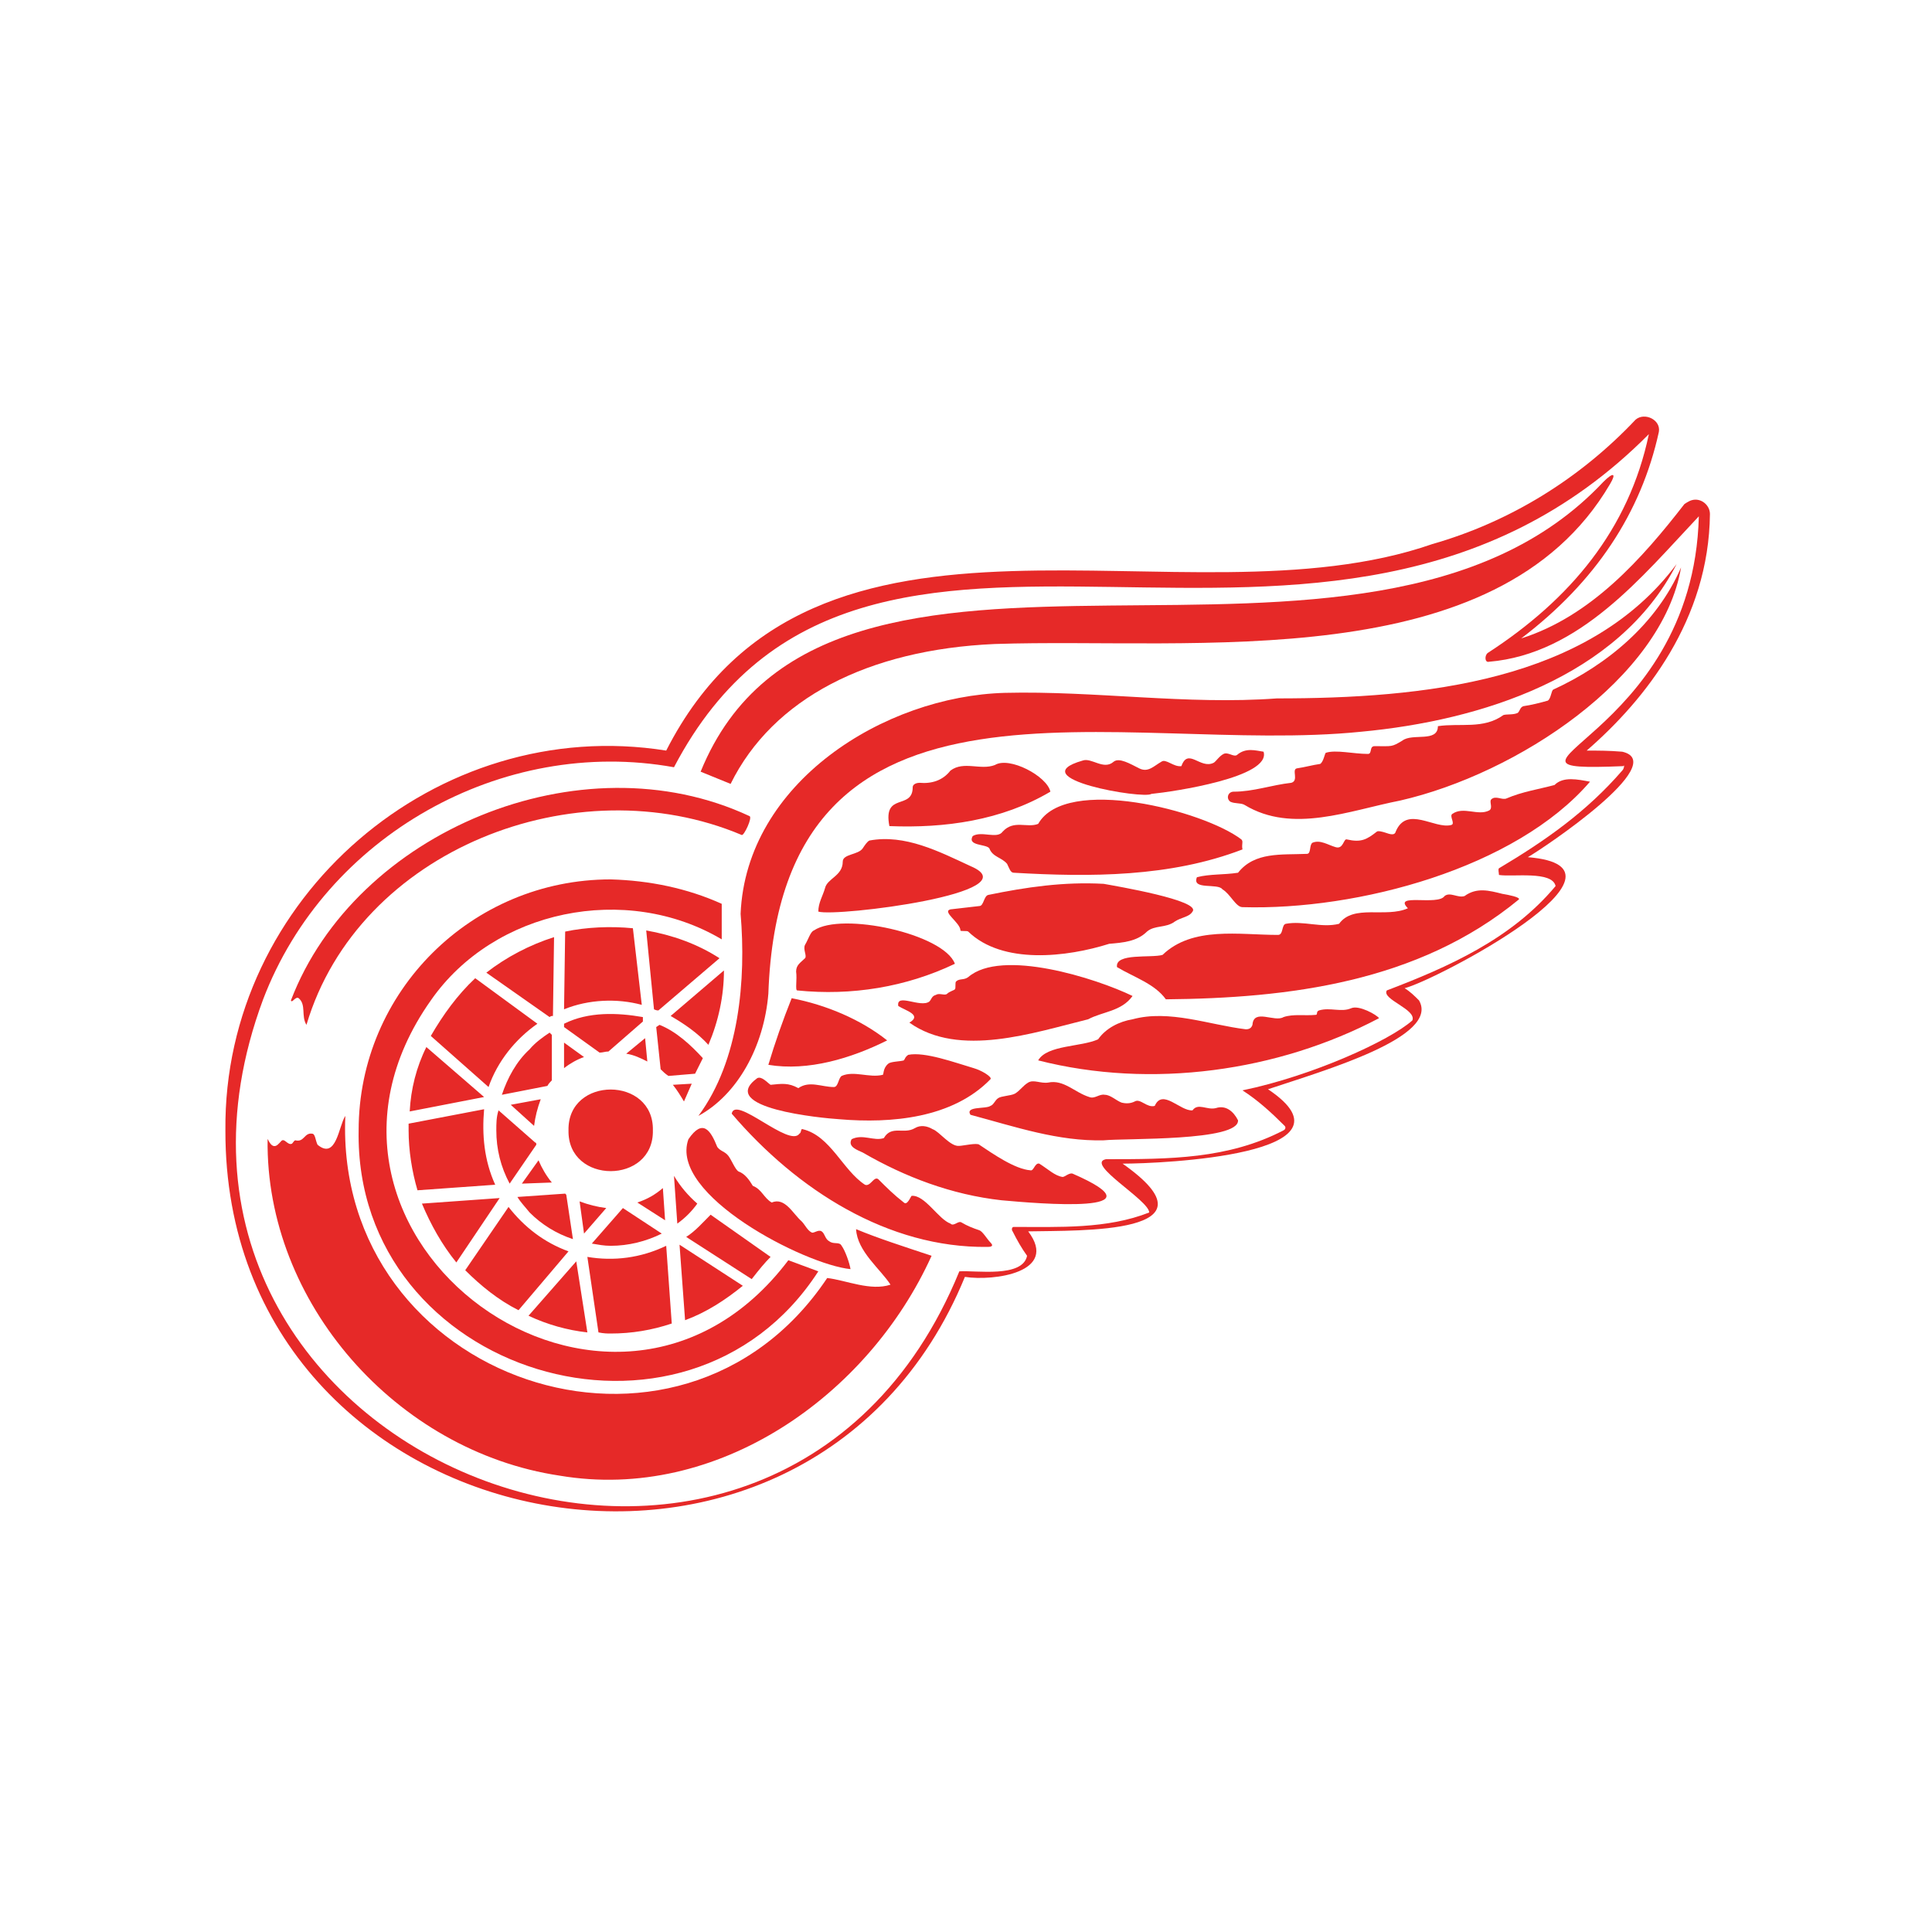
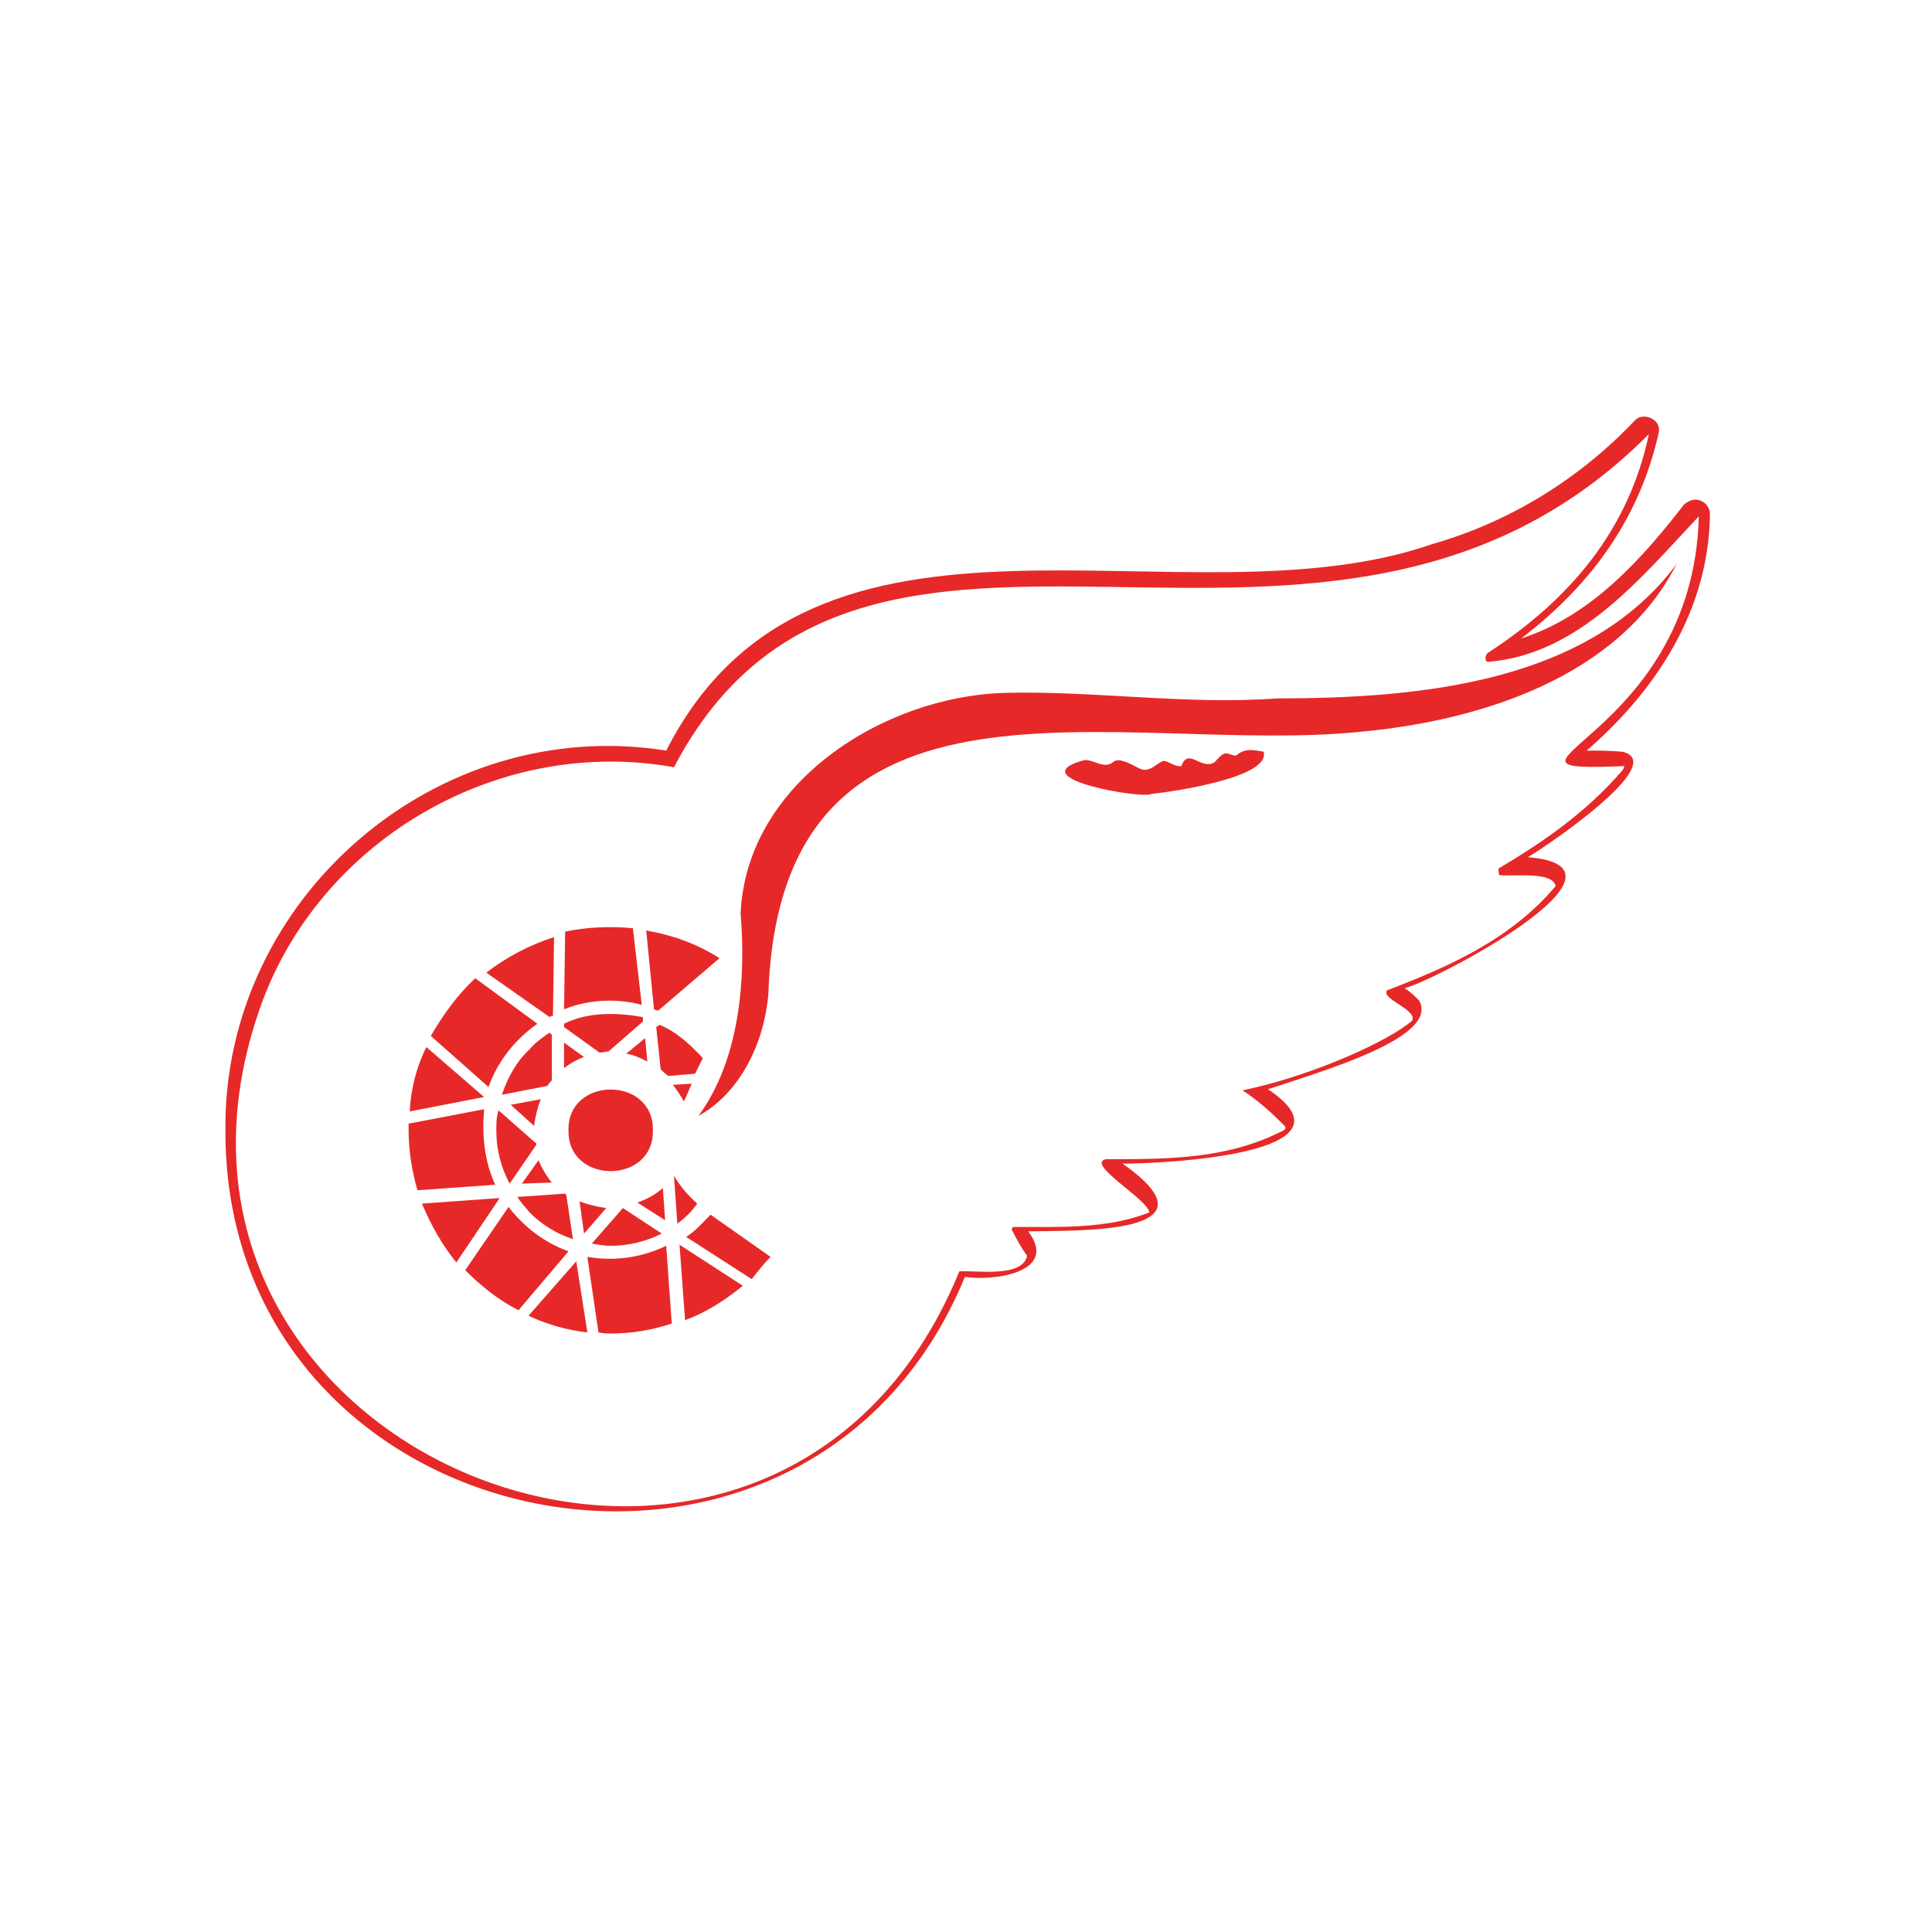
<svg xmlns="http://www.w3.org/2000/svg" version="1.1" id="Layer_1" x="0" y="0" width="174" height="174" style="enable-background:new 0 0 174 174" xml:space="preserve">
  <style>.st0{fill:#e62928}</style>
  <path class="st0" d="M146.1 69.4c-3.2 3.7-6.9 6.3-11.1 8.8-.1.1 0 .4 0 .6 1.2.2 4.8-.4 5.1 1-4 4.8-9.7 7.3-15.2 9.4-.5.8 2.7 1.7 2.3 2.7-2 1.8-9 5-15.3 6.3 1.4.9 2.6 2 3.8 3.2.1.1.1.3-.1.4-5 2.6-10.3 2.6-16 2.6-1.9.4 3.9 3.7 3.9 4.8-3.8 1.5-8.1 1.3-12.2 1.3-.2 0-.2.3-.1.4.4.8.8 1.5 1.3 2.2-.4 2-4.6 1.3-6.1 1.4C69.7 155.4 8.3 131.4 23.7 90c5.6-14.7 21.5-23.7 37-20.9 17.1-32.6 58.7-.7 87.8-30-1.8 8.6-7.1 14.9-14.5 19.7-.3.2-.3.9.1.8 8.2-.7 13.8-7.7 18.9-13.1-.5 20.2-21.5 23.1-6.8 22.5.1-.2.1.2-.1.4m0-1.7c-1.2-.1-2.1-.1-3.2-.1 5.3-4.6 11-11.8 11.1-21.3 0-.7-.6-1.3-1.3-1.3-.4 0-.7.2-1 .4-3.8 4.9-8.4 10.1-14.7 12.1 6.7-5.1 10.8-11.3 12.4-18.6.2-1.1-1.3-1.8-2.1-1.1-5 5.3-11.3 9.2-18.3 11.2-22.4 7.8-55.7-7.5-69 18.6-20.7-3.3-39.9 13.3-39.7 34.2-.1 37.4 52.4 47.8 66.6 13.2 2.6.4 8.5-.4 5.7-4.1 4.7-.1 17.6.3 8.5-6.1 3.5 0 21.9-.8 13.1-6.7 5.1-1.7 15.5-4.7 13.6-8-.4-.4-.8-.8-1.3-1.1 2.8-.7 22.2-10.9 11.1-11.8 1.4-.8 12.9-8.5 8.5-9.5z" />
-   <path class="st0" d="M139.9 62.1c-.2.1-.2.8-.5 1-.7.2-1.5.4-2.2.5-.3.1-.3.4-.5.6-.4.2-1 .1-1.3.2-1.8 1.3-3.9.7-5.9 1 0 1.5-2.3.6-3.2 1.3-1 .6-.9.5-2.5.5-.5 0-.2.7-.6.7-1.3 0-2.9-.4-3.8-.1-.1.1-.2.8-.5 1-.7.1-1.4.3-2.1.4-.5.1.2 1.1-.5 1.3-1.8.2-3.4.8-5.2.8-.5 0-.7.6-.3.9.4.2 1 .1 1.3.3 4.3 2.6 9.4.5 14-.4 10.5-2.4 23.6-11 25.3-21-2.2 5.1-6.7 8.8-11.5 11m-28.1 13.5c-3.4-2.6-15.8-5.8-18.3-1.4-1 .4-2.2-.4-3.2.7-.5.7-1.9-.1-2.7.4-.5.9 1.2.7 1.5 1.1.3.8 1.1.8 1.6 1.4.2.4.3.8.6.8 6.9.4 14.1.4 20.6-2.1-.1-.5.1-.7-.1-.9M71.7 87.5c.1.7-.1 1.7.1 1.7 4.9.5 9.8-.3 14.2-2.4-1-2.7-10.2-4.7-12.7-3-.3.1-.5.8-.8 1.3-.2.4.2 1 0 1.2-.4.4-.8.6-.8 1.2m22.9-16.2c-.3-1.4-3.7-3.2-5-2.4-1.3.5-2.8-.4-4 .5-.7.9-1.7 1.2-2.8 1.1-.2 0-.6.1-.6.4 0 2.1-2.7.4-2.1 3.5 5 .2 10.1-.5 14.5-3.1m-16.3 4.4c-.2.1-.4.4-.6.7-.4.6-1.8.5-1.8 1.2 0 1.3-1.4 1.5-1.6 2.4-.2.7-.6 1.3-.6 2.1 1.6.5 19.4-1.7 13.7-4.1-2.8-1.3-5.9-2.9-9.1-2.3m-9.1 20.2c3.6.6 7.5-.6 10.7-2.2-2.4-1.9-5.5-3.2-8.6-3.8-.8 2-1.5 4-2.1 6m-1 1.2c-3.7 2.7 5.8 3.6 7.4 3.7 4.7.4 10.2-.1 13.6-3.6.2-.2-.8-.8-1.5-1-1.7-.5-4.4-1.5-5.9-1.2-.3.2-.3.4-.4.5-.3.1-1.2.1-1.4.3-.5.4-.4 1-.5 1-1.2.3-2.6-.4-3.7.1-.3.2-.3 1-.7 1-1.1 0-2.2-.6-3.2.1-.9-.5-1.5-.4-2.5-.3-.3-.2-.8-.8-1.2-.6M98 91.8c1.3-.7 3-.7 4-2.1-3.3-1.6-11.8-4.3-14.8-1.7-.4.3-.8.1-1.1.4-.1.1 0 .6-.1.7s-.5.2-.7.4-.7-.1-1 .1c-.4.1-.4.4-.6.6-.8.6-3-.8-2.8.4.6.4 2.2.8 1 1.5 4.5 3.2 11.2.9 16.1-.3m7.8-8.8c.6-.4 1.3-.4 1.6-.9.8-1-6.9-2.3-8-2.5-3.6-.2-7 .3-10.4 1-.4.1-.4 1-.8 1-.9.1-1.7.2-2.6.3-.8.2.9 1.2.9 1.9 0 .1.6 0 .7.1 3.1 3 8.9 2.3 12.7 1.1 1.2-.1 2.5-.2 3.4-1.1.7-.6 1.7-.3 2.5-.9" />
  <path class="st0" d="M103.7 71.5c2-.2 10.8-1.5 10.1-3.8-.7-.1-1.6-.4-2.4.3-.3.2-.8-.3-1.2-.1-.4.2-.7.7-.9.8-1.2.6-2.3-1.4-2.9.3-.7.1-1.4-.7-1.8-.4-.7.4-1.2 1-2 .6s-1.8-1-2.3-.6c-.9.8-2-.4-2.8-.1-5.6 1.6 5.5 3.5 6.2 3" />
  <path class="st0" d="M115 62.9c-8.1.6-16.4-.7-24.5-.5-10.9.3-23.3 8.1-23.8 19.9.5 5.9-.1 13.2-3.8 18.2 3.5-1.9 5.9-6.2 6.3-11 1.1-31.8 31.9-21.4 53.4-23.6 10.7-1 23.2-4.9 28.4-15.1-7.9 10.6-22.8 12.1-36 12.1m-45.6 50.3-5.4-3.8c-.7.7-1.4 1.5-2.2 2l5.9 3.8c.7-.9 1.2-1.5 1.7-2m-7.7 5.7c1.9-.7 3.6-1.8 5.2-3.1l-5.7-3.7.5 6.8m-1-13 .3 4.3c.7-.5 1.3-1.1 1.8-1.8-.8-.7-1.5-1.5-2.1-2.5m-.1-8.2c.4.5.7 1 1 1.5l.7-1.6-1.7.1m2.7-2.4c-1.1-1.2-2.4-2.4-3.9-3l-.3.2.4 3.8c.2.2.4.4.7.6l2.4-.2.7-1.4m-12.5-2.8 3.2 2.3c.3 0 .5-.1.8-.1l3.1-2.7v-.4c-2.3-.4-4.9-.5-7.1.6v.3m7-2-.8-6.9c-2-.2-4.2-.1-6.1.3l-.1 7c2.2-.9 4.8-1 7-.4M55 112.2c1.6 0 3.2-.4 4.6-1.1l-3.5-2.3-2.8 3.2c.6.1 1.1.2 1.7.2m3.8-10.4c.1-4.9-7.7-4.9-7.6 0-.1 4.9 7.7 4.9 7.6 0m.9 5.2c-.7.6-1.4 1-2.3 1.3l2.5 1.6-.2-2.9m5.1-20.7c-2-1.3-4.3-2.1-6.6-2.5l.7 7.1c.2.1.3.1.4.1l5.5-4.7m-8.4 8.6c.7.1 1.3.4 1.9.7l-.2-2.1-1.7 1.4m-5.6 1.3c.5-.4 1.2-.8 1.8-1l-1.8-1.3v2.3m-3.1 13c1.1 1.1 2.4 1.9 3.9 2.4l-.6-4-.1-.1-4.3.3c.3.5.7.9 1.1 1.4m2-2.7c-.5-.6-.9-1.3-1.2-2l-1.5 2.1 2.7-.1m-1.6-5.1c.1-.8.3-1.6.6-2.4l-2.7.5 2.1 1.9m-.4-6.9c-1.2 1.1-2 2.6-2.5 4.1l4.1-.8c.1-.2.3-.4.4-.5v-4.1l-.2-.2c-.6.4-1.3.9-1.8 1.5m-3 7.3c0 1.7.4 3.3 1.2 4.8l2.4-3.5c0-.1 0-.2-.1-.2l-3.3-2.9c-.2.6-.2 1.2-.2 1.8m4.8-10.2c.1-.1.2-.1.3-.1l.1-7.1c-2.2.7-4.3 1.8-6.1 3.2l5.7 4m-10.7 1.7 5.2 4.6c.8-2.3 2.4-4.3 4.4-5.7l-5.6-4.1c-1.6 1.5-2.9 3.3-4 5.2m-1.9 6.8 6.7-1.3-5.2-4.5c-.9 1.8-1.4 3.8-1.5 5.8m-.1 1.7c0 1.8.3 3.7.8 5.4l7-.5c-1-2.2-1.2-4.5-1-6.8l-6.8 1.3v.6m8.2 6.1-7 .5c.8 1.9 1.8 3.7 3.1 5.3l3.9-5.8m6.2 4.8c-2.2-.8-4-2.2-5.4-4l-3.9 5.7c1.4 1.4 3 2.7 4.8 3.6l4.5-5.3m.7.9-4.3 4.9c1.7.8 3.5 1.3 5.3 1.5l-1-6.4m.3-5.4.4 2.9 2-2.3c-.8-.1-1.6-.3-2.4-.6m2.8 11.9c1.9 0 3.7-.3 5.5-.9l-.5-7c-2.3 1.1-4.7 1.4-7.1 1l1 6.8c.5.1.8.1 1.1.1" />
-   <path class="st0" d="m65.2 87.4-4.8 4.1c1.2.7 2.4 1.5 3.4 2.6.9-2.1 1.4-4.4 1.4-6.7" />
-   <path class="st0" d="M55 79.2c-12.5 0-22.7 10.1-22.7 22.6-.4 22 29.5 31.1 41.4 12.7l-2.7-1c-15.8 20.9-47.3-2-32.2-23.4 5.7-8.2 17.6-10.6 26.2-5.5v-3.2c-3.1-1.4-6.5-2.1-10-2.2" />
-   <path class="st0" d="M75.8 112.2c-.2-.4-.7-.1-1.1-.4-.4-.2-.4-.7-.7-.9s-.7.2-.9.1c-.4-.2-.6-.7-.9-1-.8-.7-1.5-2.2-2.7-1.7-.7-.4-.9-1.2-1.7-1.5-.3-.5-.7-1.1-1.3-1.3-.3-.2-.6-1-.9-1.4s-.7-.4-1-.8c-.6-1.5-1.3-2.6-2.6-.7-1.8 5 10.5 11.3 14.6 11.7-.1-.6-.5-1.7-.8-2.1M89.6 58c18-.6 45.2 3 55.4-14.4.6-1 .3-1.1-.6-.2-21.5 22.9-69.9-1.9-81.3 26.1l2.7 1.1c3.8-7.7 12.4-12.1 23.8-12.6M26.9 89.9c.7.6.2 1.6.7 2.4 4.7-15.8 24.3-23.4 39.2-17.1.2.1 1-1.6.7-1.7-15.2-7.1-35.5 1.4-41.3 16.6.1.3.4-.4.7-.2" />
-   <path class="st0" d="M80.2 115.7c-1.8.6-4-.4-5.7-.6-13.3 19.9-44.4 9.3-43.4-14.6-.6.9-.8 4-2.5 2.6-.2-.4-.2-1-.5-1-.7-.1-.7.8-1.5.6-.1 0-.2.2-.3.3-.4.2-.7-.6-1-.2-.2.2-.4.5-.7.4-.3-.1-.5-.7-.5-.6-.2 14.7 11.6 28.1 26.3 30.3 14.2 2.4 27.8-7.2 33.5-19.8-2.4-.8-4.9-1.6-6.8-2.4.1 2 2.2 3.6 3.1 5m8-4.9c-.6-.2-1.1-.4-1.6-.7-.3-.2-.7.4-1 .1-1.1-.4-2.3-2.6-3.5-2.5-.1.1-.4.9-.7.6-.9-.7-1.5-1.3-2.3-2.1-.4-.3-.7.7-1.2.5-2-1.3-3.1-4.4-5.6-5-.2-.1-.1.3-.3.4-.9 1.3-5.8-3.5-6.1-1.8 5.9 6.9 14.1 12.1 23 12 .2 0 .7 0 .3-.4-.3-.3-.7-1-1-1.1m8.4-5.1c-.3-.1-.7.3-.9.3-.7-.1-1.3-.7-2.1-1.2-.4-.1-.5.7-.8.6-1.4-.1-3.4-1.5-4.6-2.3-.2-.2-1.5.1-1.8.1-.8.1-1.8-1.3-2.4-1.5-.5-.3-1.1-.4-1.6-.1-1 .6-2.1-.3-2.8.9-.9.3-1.9-.4-2.9.1-.4.7.6 1 1 1.2 3.8 2.2 8 3.8 12.5 4.3 3.3.3 14.9 1.3 6.4-2.4m12.9-5.9c-.8.2-1.6-.5-2.1.2-1.1.1-2.7-2-3.4-.4-.7.2-1.3-.7-1.8-.4-.4.2-.8.2-1.2.1-.5-.2-1-.7-1.5-.7-.5-.1-.9.4-1.4.2-1.3-.4-2.3-1.6-3.7-1.3-.7.1-1.3-.3-1.8 0s-.7.7-1.2 1c-.4.2-1.2.2-1.5.4-.3.2-.4.6-.7.7-.4.3-2.3 0-1.8.8 4.1 1.1 7.9 2.4 12 2.3 2-.2 12.2.1 12.1-1.8-.4-.8-1.1-1.4-2-1.1m12.2-9c-.9.4-1.9-.1-2.9.2-.3.1-.1.4-.3.4-1 .1-2-.1-2.9.2-.8.5-2.7-.8-2.8.7-.1.3-.3.4-.6.4-3.3-.4-6.9-1.8-10.2-.9-1.2.2-2.4.8-3.1 1.8-1.5.7-4.6.5-5.4 1.9 10.2 2.6 21.6 1 30.7-3.8-.2-.3-1.8-1.2-2.5-.9m10.2-10.1c-.6.2-1.3-.4-1.8 0-.6.9-4.7-.3-3.3 1.1-2 .9-4.9-.4-6.2 1.4-1.6.4-3.2-.3-4.8 0-.4.1-.2 1-.7 1-3.5 0-7.7-.8-10.4 1.8-1 .3-4.3-.2-4.1 1.1 1.5.9 3.4 1.5 4.4 2.9 11-.1 22.7-1.5 31.8-9 .1-.2-.9-.4-1.5-.5-1.2-.3-2.3-.6-3.4.2m11.3-10.3c-1.1-.2-2.4-.5-3.2.3-1.5.4-2.9.6-4.3 1.2-.4.2-1-.3-1.4.1-.2.2.2.8-.2 1-1 .5-2.3-.4-3.3.3-.3.2.3.9-.1 1-1.5.4-4-1.8-5 .6-.1.4-.6.2-.9.1s-.7-.2-.8-.1c-.9.7-1.4 1-2.7.7-.3-.1-.3.9-1 .7-.7-.2-1.4-.7-2.1-.4-.3.2-.1 1-.5 1-2.3.1-4.7-.2-6.2 1.7-1.3.2-2.5.1-3.7.4-.5 1.2 1.9.5 2.3 1.1.7.4 1.2 1.6 1.8 1.6 10.4.3 24.6-3.5 31.3-11.3" />
</svg>